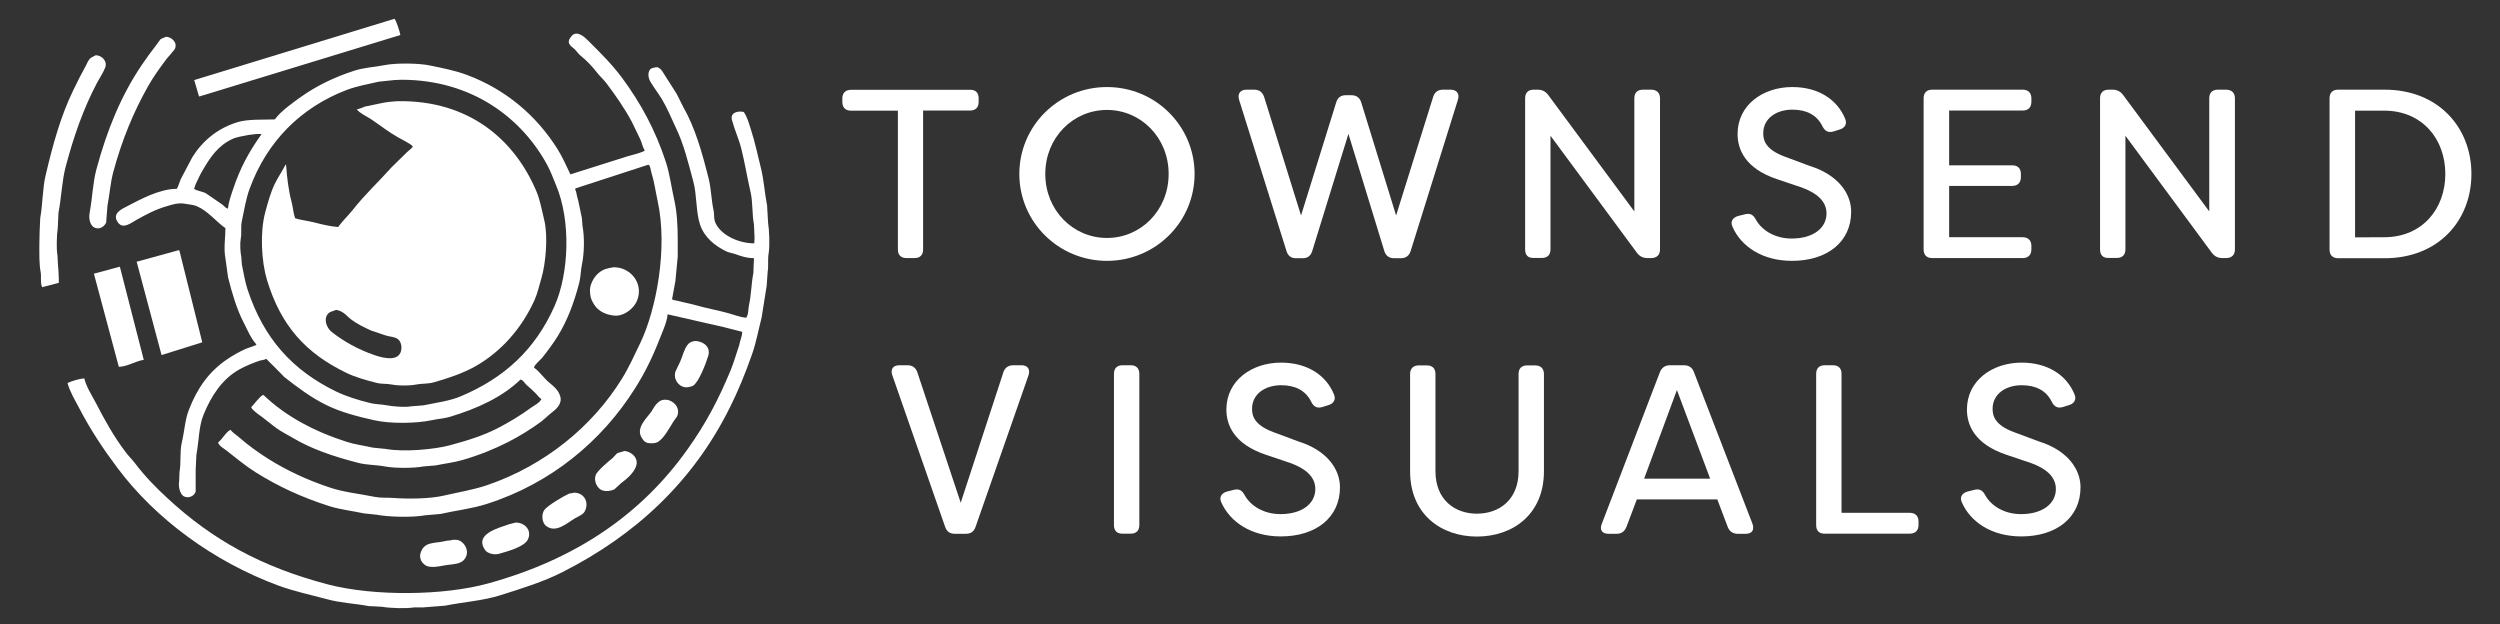
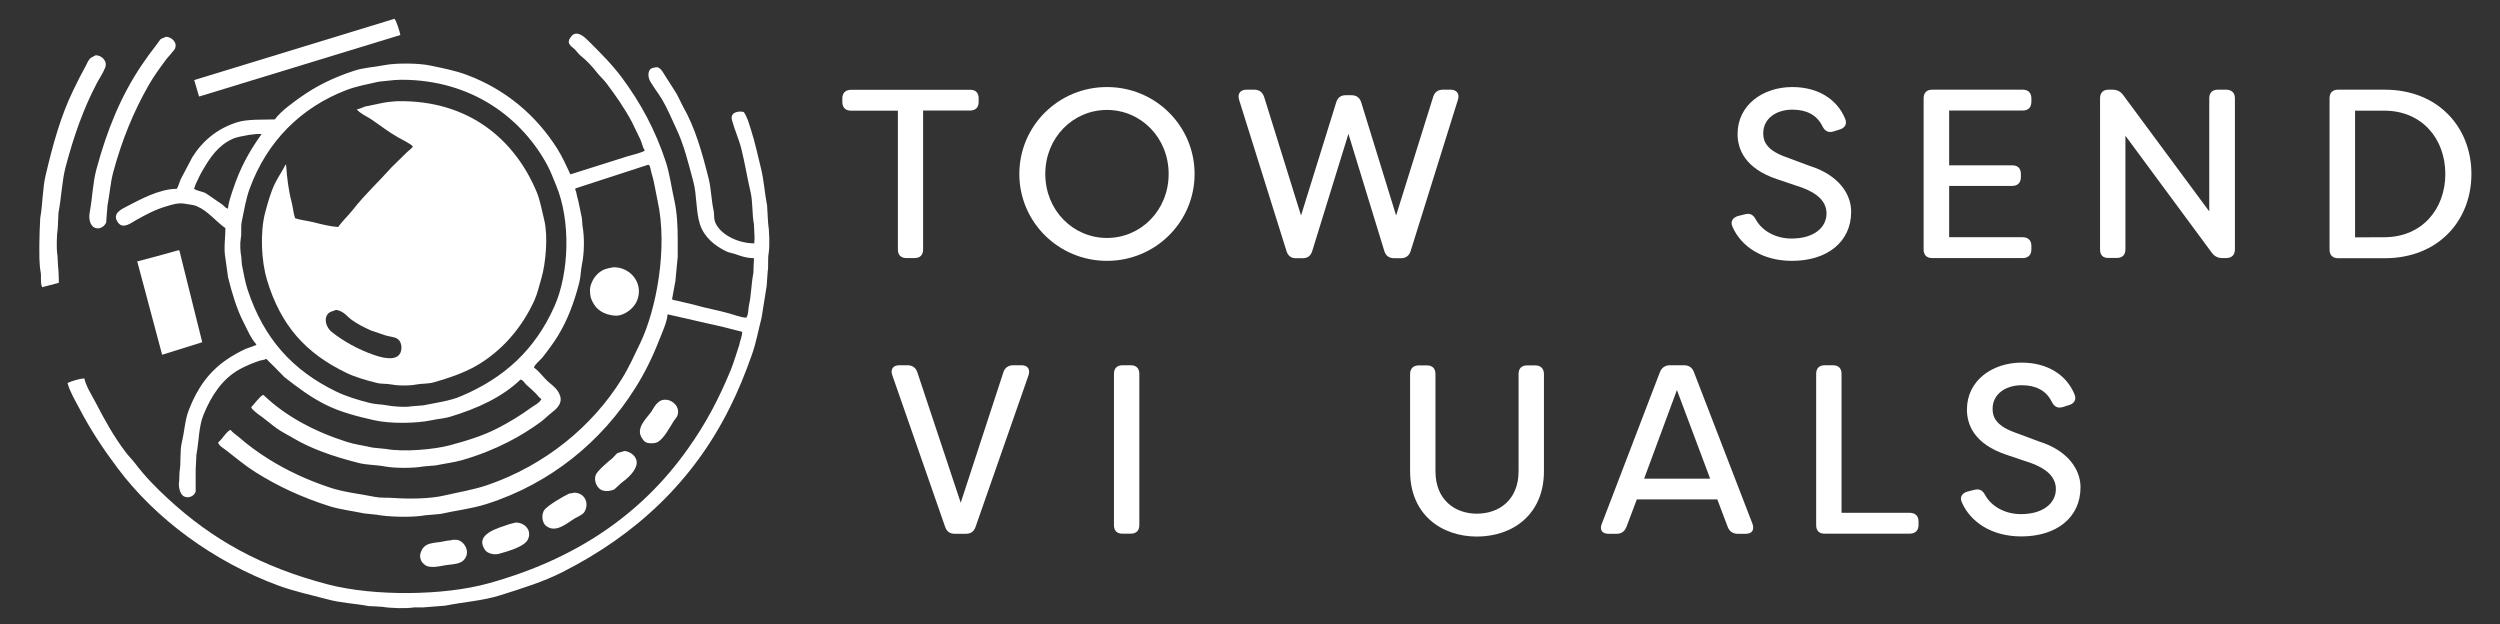
<svg xmlns="http://www.w3.org/2000/svg" version="1.1" id="Layer_1" x="0px" y="0px" viewBox="217 187 1714.6 428" style="enable-background:new 217 187 1714.6 428;" xml:space="preserve">
  <rect x="217" y="187" width="1714.6" height="428" fill="#333333" stroke="none" />
  <style type="text/css">
	.st0{fill:#FFFFFF;}
</style>
  <path class="st0" d="M888.2,254.4v2.5c0,3.8-2.1,5.9-5.9,5.9h-32.2v95.3c0,3.8-2.1,5.9-5.9,5.9h-5.5c-3.8,0-5.9-2.1-5.9-5.9v-95.2  h-32.2c-3.6,0-5.9-2.1-5.9-5.9v-2.5c0-3.8,2.3-5.9,5.9-5.9h81.7C886.1,248.5,888.2,250.6,888.2,254.4z" />
  <path class="st0" d="M916.1,306.3c0-32.9,26.8-59.6,60.1-59.6c33.4,0,60.1,26.8,60.1,59.6c0,32.9-26.8,59.6-60.1,59.6  C942.9,365.9,916.1,339.2,916.1,306.3z M1018.5,306.3c0-24.9-19-43.9-42.3-43.9s-42.3,19-42.3,43.9c0,24.9,19,43.9,42.3,43.9  S1018.5,331.2,1018.5,306.3z" />
  <path class="st0" d="M1099.3,359.1l-32.5-103.7c-1.2-4.1,0.8-6.9,5.1-6.9h5.3c3.5,0,5.6,1.7,6.8,5l25.3,81.3l24.1-77.5  c1-3.3,3.1-5,6.6-5h3.8c3.5,0,5.8,1.7,6.8,5l23.9,77.5l25.4-81.3c1-3.3,3.3-5,6.8-5h5.1c4.3,0,6.4,2.8,5.1,6.9l-32.4,103.7  c-1,3.3-3.3,5-6.8,5h-4.5c-3.5,0-5.8-1.7-6.8-5l-24.6-80.3l-24.8,80.3c-1,3.3-3.1,5-6.6,5h-4.6  C1102.4,364.1,1100.3,362.4,1099.3,359.1z" />
-   <path class="st0" d="M1263,358.2V254.4c0-3.8,2.1-5.9,5.9-5.9h2.5c3.1,0,5.4,1,7.4,3.6l59.1,79.9v-77.6c0-3.8,2.1-5.9,5.9-5.9h5.6  c3.8,0,6.1,2.1,6.1,5.9v103.7c0,3.8-2.3,5.9-6.1,5.9h-2.3c-3.1,0-5.4-1-7.4-3.6l-59.3-80.3V358c0,3.8-2.1,5.9-5.9,5.9h-5.6  C1265.1,364.1,1263,362,1263,358.2z" />
  <path class="st0" d="M1405.2,342.5c-1.7-3.6,0.3-6.4,4-7.4l4.8-1.2c3.6-0.8,5.6,0.5,7.4,4c4.1,7.1,12.9,12.7,24.4,12.7  c14.9,0,23.9-7.3,23.9-17.2c0-8.8-7.3-14.2-16.7-17.7l-17.2-5.8c-21.8-7.3-27.1-20.3-27.1-31c0-20,17.5-32.2,37.5-32.2  c18.2,0,31,8.8,36.3,21.8c1.5,3.6-0.3,6.4-4,7.4l-4.1,1.3c-3.6,1-5.9-0.3-7.6-3.8c-3.8-7.6-10.9-11.2-20.5-11.2  c-10.9,0-20,5.9-20,16.2c0,4.8,1.5,11.1,14.7,16l17.2,6.4c19.5,6.1,28.4,19,28.4,31.4c0,20.8-16.5,33.7-40.6,33.7  C1425.6,365.9,1411.1,356,1405.2,342.5z" />
  <path class="st0" d="M1553.8,262.9v37.5h43.3c3.8,0,5.9,2.1,5.9,5.9v2.1c0,3.8-2.1,6.1-5.9,6.1h-43.3v35.2h50.5  c3.6,0,5.9,2.1,5.9,5.9v2.5c0,3.8-2.3,5.9-5.9,5.9h-62.1c-3.8,0-5.9-2.1-5.9-5.9V254.4c0-3.8,2.1-5.9,5.9-5.9h62.1  c3.6,0,5.9,2.1,5.9,5.9v2.5c0,3.8-2.3,5.9-5.9,5.9h-50.5V262.9z" />
  <path class="st0" d="M1657.3,358.2V254.4c0-3.8,2.1-5.9,5.9-5.9h2.5c3.1,0,5.4,1,7.4,3.6l59.1,79.9v-77.6c0-3.8,2.1-5.9,5.9-5.9h5.6  c3.8,0,6.1,2.1,6.1,5.9v103.7c0,3.8-2.3,5.9-6.1,5.9h-2.3c-3.1,0-5.4-1-7.4-3.6l-59.3-80.3V358c0,3.8-2.1,5.9-5.9,5.9h-5.6  C1659.5,364.1,1657.3,362,1657.3,358.2z" />
  <path class="st0" d="M1814.7,358.2V254.4c0-3.8,2.1-5.9,5.9-5.9h31.9c36.8,0,59.5,25.9,59.5,57.8s-22.6,57.8-59.5,57.8h-31.9  C1816.9,364.1,1814.7,362,1814.7,358.2z M1852.2,349.7c25.9,0,41.9-19.3,41.9-43.4c0-24.1-16-43.4-41.9-43.4h-20v86.9L1852.2,349.7  L1852.2,349.7z" />
  <path class="st0" d="M865.2,548.3L829,444.4c-1.5-4.1,0.5-6.9,4.8-6.9h5.6c3.3,0,5.8,1.7,6.8,5l29.7,89.3l29.2-89.3  c1-3.3,3.5-5,6.9-5h5.6c4.3,0,6.1,2.8,4.8,6.9l-36.3,103.9c-1.2,3.5-3.5,4.8-6.8,4.8H872C868.7,553.1,866.4,551.8,865.2,548.3z" />
  <path class="st0" d="M981,547.2V443.4c0-3.8,2.1-5.9,5.9-5.9h5.6c3.8,0,5.9,2.1,5.9,5.9v103.7c0,3.8-2.1,5.9-5.9,5.9h-5.6  C983.1,553.1,981,551,981,547.2z" />
-   <path class="st0" d="M1054.6,531.5c-1.7-3.6,0.3-6.4,4-7.4l4.8-1.2c3.6-0.8,5.6,0.5,7.4,4c4.1,7.1,12.9,12.7,24.4,12.7  c14.9,0,23.9-7.3,23.9-17.2c0-8.8-7.3-14.2-16.7-17.7l-17.2-5.8c-21.8-7.3-27.1-20.3-27.1-31c0-20,17.5-32.2,37.5-32.2  c18.2,0,31,8.8,36.3,21.8c1.5,3.6-0.3,6.4-4,7.4l-4.1,1.3c-3.6,1-5.9-0.3-7.6-3.8c-3.8-7.6-10.9-11.2-20.5-11.2  c-10.9,0-20,5.9-20,16.2c0,4.8,1.5,11.1,14.7,16l17.2,6.4c19.5,6.1,28.4,19,28.4,31.4c0,20.8-16.5,33.7-40.6,33.7  C1075.1,554.9,1060.6,545,1054.6,531.5z" />
  <path class="st0" d="M1184.1,510.2v-66.7c0-3.8,2.3-5.9,5.9-5.9h5.6c3.8,0,5.9,2.1,5.9,5.9v66.7c0,19.5,13.2,29.1,28.4,29.1  c15.4,0,28.6-9.6,28.6-29.1v-66.7c0-3.8,2.1-5.9,5.9-5.9h5.4c3.8,0,6.1,2.1,6.1,5.9v66.7c0,29.4-21.1,44.8-46.1,44.8  C1205.2,554.9,1184.1,539.6,1184.1,510.2z" />
  <path class="st0" d="M1315.6,546.2l39.8-103.9c1.2-3.1,3.6-4.8,6.9-4.8h9.6c3.5,0,5.8,1.7,6.9,4.8l40.1,103.9  c1.5,4.1-0.2,6.9-4.6,6.9h-5.3c-3.5,0-5.8-1.5-7.1-4.8l-7.1-18.8h-55.2l-7.1,18.8c-1.3,3.3-3.5,4.8-6.9,4.8h-5.4  C1315.7,553.1,1313.9,550.3,1315.6,546.2z M1389.9,515.3l-22.8-60.8l-22.5,60.8H1389.9z" />
  <path class="st0" d="M1462.6,547.2V443.4c0-3.8,2.1-5.9,5.9-5.9h5.6c3.8,0,5.9,2.1,5.9,5.9v95.3h46.7c3.8,0,6.1,2.1,6.1,5.9v2.5  c0,3.8-2.3,5.9-6.1,5.9h-58.3C1464.7,553.1,1462.6,551,1462.6,547.2z" />
  <path class="st0" d="M1562.5,531.5c-1.7-3.6,0.3-6.4,4-7.4l4.8-1.2c3.6-0.8,5.6,0.5,7.4,4c4.1,7.1,12.9,12.7,24.4,12.7  c14.9,0,23.9-7.3,23.9-17.2c0-8.8-7.3-14.2-16.7-17.7l-17.2-5.8c-21.8-7.3-27.1-20.3-27.1-31c0-20,17.5-32.2,37.5-32.2  c18.2,0,31,8.8,36.3,21.8c1.5,3.6-0.3,6.4-4,7.4l-4.1,1.3c-3.6,1-5.9-0.3-7.6-3.8c-3.8-7.6-10.9-11.2-20.5-11.2  c-10.9,0-20,5.9-20,16.2c0,4.8,1.5,11.1,14.7,16l17.2,6.4c19.5,6.1,28.4,19,28.4,31.4c0,20.8-16.5,33.7-40.6,33.7  C1582.9,554.9,1568.4,545,1562.5,531.5z" />
  <g>
    <path class="st0" d="M487.5,199.9c1.3,1,3.7,9,4.1,11.1c-46,14.1-92,28.1-138,42.2c-0.1-0.1-0.1-0.2-0.2-0.4   c-1.1-3.6-2.1-7.3-3.2-10.9C396,227.9,441.8,213.9,487.5,199.9z" />
    <path class="st0" d="M743.8,340c-0.2-4-0.5-8-0.7-12c-1.7-8.7-2.2-17.7-4.2-25.6c-2.3-9.1-4-17.6-6.7-25.9   c-1.6-4.9-2.5-8.9-5.1-12.7c-3.7-0.9-9.5,0.2-8.1,5.5c1.7,6.5,4.7,12.9,6.4,19.6c2.5,9.9,4,19.7,6.4,30c1.6,7.1,0.9,14.7,2.3,22.1   c0.2,3,0.3,6,0.4,9c-0.1,1.3-0.1,2.6-0.2,3.9c-11.7,0-24-6.5-27-15c-0.8-2.4-0.3-4.8-0.9-7.6c-1.6-7.3-1.6-14.7-3.4-21.9   c-4.5-17.9-9.3-35-17.5-49.2c-1.5-2.9-2.9-5.9-4.4-8.8c-2.6-4.3-5.5-8.5-8.1-12.7c-1.2-1.8-3.5-6.9-7.1-5.3   c-5.1,0.2-4.9,6.3-2.8,9.7c2.4,4,5.4,7.9,7.9,12c3.8,6.3,6.4,13,9.7,19.9c5.3,11,8.3,23.5,11.8,36.5c2.5,9.2,1.7,20.7,4.6,29.5   c2.9,8.8,10.3,14.7,18.2,18.5c2.1,0.9,4.1,1.1,6.4,1.9c3.5,1.3,7.6,2.7,12.2,2.6c0.1,0.1,0.1,0.3,0.2,0.5c-0.2,3.2-0.3,6.5-0.4,9.7   c-1.5,7.3-1.4,15.1-3,21.9c-0.6,2.7-0.3,6.1-1.6,8.3c-0.1,0.1-0.1,0.3-0.2,0.5c-4.1-0.2-8.3-2-12-3c-7.5-2.1-15.1-3.4-22.4-5.5   c-4.2-1.2-8.4-1.9-12.4-3c-1.3-0.4-2.7-0.3-3.7-0.9c-0.1-0.1-0.3-0.1-0.5-0.2c0.8-4.1,1.5-8.3,2.3-12.5c0.5-5.6,1.1-11.2,1.6-16.8   v-11.5c0-9.7-0.5-18.9-2.3-27c-2.1-9.4-3.1-17.9-5.8-26.3c-7.3-22.3-17.5-40.8-30-57.7c-6.8-9.2-14.5-16.8-22.4-24.7   c-1.9-1.8-6.7-7.3-10.8-5.3c-1,0.5-1.7,1.5-2.3,2.3c-3.4,4.6,1.8,6.4,3.7,8.8c1.1,1.4,2.5,3,3.9,4.1c3.8,3.1,7.4,6.9,10.4,10.8   c2,2.6,4.7,4.9,6.7,7.6c6.3,8.3,12.4,17.1,17.5,26.6c1.9,4,3.9,8,5.8,12c1.1,2.4,1.5,5.4,3,7.4c-0.6,1.4-9.7,3.4-11.8,4.1   c-13.1,4.2-26.1,8.3-39.2,12.4c-2.9-6-5.5-12.1-9-17.6c-14.4-22.8-35.4-40.8-62.5-50.8c-7.6-2.8-15.8-4.4-24.4-6.2   c-7.6-1.7-23.3-1.9-31.1-0.4c-7.7,1.5-14.5,1.7-21.2,3.9c-14,4.5-25.9,10.4-36.7,18c-5.7,4.1-13.8,9.8-17.8,15.4   c-8.7,0.3-18.4-0.3-25.6,1.9c-13.8,4.2-24.2,13-31.1,24.2c-2.6,5-5.3,10-7.9,15c-0.9,2.1-1.5,4.6-2.6,6.5c-12.2,0-25.6,7.6-34.2,12   c-3.7,1.9-10.6,5-6.2,11.1c3.6,5,9.3,0,12.7-1.8c6.7-3.7,12.8-7.1,21.2-9.5c2.9-0.9,7.7-2.4,11.8-1.6c2.8,0.6,5.7,0.6,8.1,1.6   c8.2,3.5,13.1,10.4,19.9,15.2c0,6.6-1.3,14,0,20.6c0.6,4.4,1.2,8.7,1.8,13.1c2.9,11.5,6,21.9,10.8,31.2c2.6,5.1,4.9,10.7,8.6,14.8   c-0.1,0.1-0.1,0.3-0.2,0.5c-2.3,0.9-4.6,1.7-6.9,2.5c-4.5,2-8.9,4.5-12.9,7.2c-12.4,8.4-20.5,19.7-26.3,34.8   c-2.7,6.9-2.9,14.3-4.8,22.2c-1.5,6.4-0.4,13.6-1.6,20.5c-0.1,1.9-0.1,3.9-0.2,5.8c-0.8,4.3,0.7,9.2,3,10.6c3.4,2,7.6-0.3,8.3-3.2   v-15c0.1-3.4,0.3-6.8,0.5-10.2c1.8-9.6,1.6-19.5,4.9-27.5c5.3-13,12.9-24.6,24.7-31.1c4.1-2.3,8.8-4.2,13.4-5.8   c1.6-0.6,3.5-0.5,4.9-1.4c4.2,4.1,8.3,8.3,12.4,12.5c9,7,18,13.9,28.8,19.2c9.8,4.8,20.7,7.7,32.8,10.4c10.9,2.5,28.7,2.3,39.5,0   c4.5-1,8.3-1.1,12.4-2.3c18.7-5.6,36.1-13.6,48.5-25.6c2,0.5,2.8,2.5,4.1,3.7c2.2,1.9,4.5,3.9,6.5,6c1.1,1.2,2.3,2.8,3.7,3.7   c-1,2.5-5.1,4.5-7.2,6c-7.1,5.2-14.4,9.6-22.6,13.9c-9.9,5.1-21,8.6-33,11.8c-10.3,2.8-31.5,4.8-43.9,2.5c-3-0.3-6-0.6-9-0.9   c-5.9-1.4-12-2.1-17.6-3.9c-22.6-7.2-42.2-17.7-57.4-32.3c-2.1,0.6-6.6,6.8-8.3,8.5c0.5,1.9,5.5,5.3,7.2,6.5   c3.4,2.5,6.7,5.4,10.2,7.9c3.3,2.4,6.8,4.1,10.4,6.2c13.3,8,28.3,13.1,45.4,17.5c6,1.6,11.9,1.3,18.4,2.5c6.9,1.3,19.8,1.3,26.6,0   c2.8-0.2,5.5-0.5,8.3-0.7c6.3-1.3,12.5-2,18.4-3.7c11.4-3.3,21.8-7.5,31.4-12.4c8-4.1,15.2-8.6,22.1-13.6c2.7-2,5.2-4.6,7.9-6.7   c2.3-1.8,7.3-5.6,5.6-11.1c-1.3-4.3-4.4-6.7-7.4-9.2c-3.8-3.1-6.6-7.6-10.6-10.4c0.5-2.2,4.4-5.1,5.8-6.9   c3.7-4.7,7.4-9.6,10.6-14.8c6.5-10.6,11.1-22.7,14.6-36.2c1.1-4.2,1-8.1,1.9-12.7c1.6-7.5,1.9-18.7,0.4-26.5   c-0.2-1.8-0.3-3.5-0.4-5.3c-1.2-5.2-2-10.7-3.4-15.4c-0.4-1.4-0.4-3.1-1.2-4.2c0.1-0.3,0.1-0.6,0.2-0.9   c16.6-5.4,33.2-10.8,49.8-16.2c0.2,0.1,0.5,0.1,0.7,0.2c1,1.4,1,3.5,1.6,5.3c1.9,6,2.7,12.3,4.2,19.2c7.2,32.6-1,74.8-11.8,97.4   c-4.2,8.7-7.8,16.8-12.7,24.7c-20.2,32.7-52.9,59.4-92.3,72.9c-9.4,3.2-19.4,4.8-29.8,7.2c-9.4,2.2-24.1,2.4-34.8,1.6   c-3.9-0.3-8.4,0.1-12.4-0.7c-10.9-2.2-21.5-3.2-31.2-6.5c-15.6-5.2-29.4-11.7-42-19.6c-7.3-4.6-14-9.5-20.3-15   c-1.8-1.6-4.1-2.9-5.6-4.9c-3,1.2-5.7,6.6-8.5,8.6c0.3,2.2,4.1,4.3,5.6,5.5c6.6,5.1,12.8,10.4,20.1,15   c15.3,9.6,31.6,17.2,50.8,23.3c7.5,2.3,15.5,3.2,23.5,4.9c2.8,0.3,5.7,0.6,8.6,0.9c8.2,1.6,24.9,2,33.4,0.4   c3.5-0.3,6.9-0.6,10.4-0.9c11.1-2.5,21.7-3.6,31.9-6.9c44.2-14.1,79-43.3,101.6-79.2c6.6-10.4,12-21.3,16.8-33.7   c1.6-4.1,5.3-12.1,5.5-16.9c0.1-0.1,0.1-0.1,0.2-0.2c12.8,2.9,25.7,5.9,38.6,8.8c4.1,1.1,8.3,2.1,12.5,3.2c-0.2,3.2-1.6,6.2-2.1,9   c-2,6-3.6,11.6-5.8,17.1c-8.6,20.8-17.4,37.2-29.5,54.2c-31.8,44.9-76.8,75.7-137.1,92.3c-30.6,8.4-78.1,8.8-109.4,0.7   c-46.1-12-79.8-31-109.9-58.8c-8.2-7.5-16-15.5-22.8-24.5c-2-2.6-4.5-5-6.4-7.6c-7.9-10.4-14.3-21.9-20.5-33.9   c-2.6-5-6.4-10.7-7.8-16.6c-3.2,0.2-8.9,1.9-11.5,3.2c1.6,5.9,5.1,11.7,7.8,16.8c8,15.4,16.6,28.3,26.5,41.5   c26,34.8,65.9,64.2,110.3,80.6c10.9,4,21.9,6.3,33.9,9.5c8.7,2.4,18.6,2.8,28.2,4.6c3.2,0.1,6.3,0.3,9.4,0.5   c4.7,0.9,16.4,1.3,21.4,0.4h6.2c5.1-0.4,10.1-0.8,15.2-1.2c13.2-2.6,26.2-3.4,38.1-7.2c14.8-4.7,29.2-9.1,42.2-15.7   c50.5-25.5,89.9-62.3,115.1-113.1c5.7-11.4,10.7-23.6,15.2-36.5c2.8-7.9,4.3-16.5,6.5-24.9c1.1-7.3,2.3-14.6,3.5-21.9   c0.2-3.3,0.5-6.6,0.7-9.9c0.7-3.9-0.1-8.4,0.7-12.7C745,355.6,744.6,344.6,743.8,340z M373.3,330.1c-1.7-0.4-2.8-2.1-4.1-3   c-3.6-2.5-7.2-4.9-10.8-7.4c-2.2-1.4-6.3-1.7-8.3-3.2c0.4-1.1,0.7-2.1,1.1-3.2c1.5-3.2,3.1-6.7,4.9-9.7   c5.2-8.9,10.5-16.7,20.1-21.2c3.1-1.5,7.2-2,10.9-2.8c1.9-0.2,3.9-0.5,5.8-0.7h3.2c0.1,0.1,0.1,0.1,0.2,0.2   c-8.4,11.8-14.5,22.7-19.6,38.1C375.4,321.1,373.8,325.6,373.3,330.1z M597.2,397.2c-13.1,29.4-34.2,49-64.2,61.6   c-7.8,3.3-16.5,4.3-25.6,6.2c-2.8,0.2-5.7,0.5-8.6,0.7c-4.1,0.8-13,0-16.4-0.7c-4.1-0.8-7.7-0.6-11.6-1.6   c-8.4-2.1-16.3-4.5-23.3-7.9c-30-14.6-49.6-36.3-60.7-69.9c-1.7-5.2-2.7-11.2-3.9-17.1c-0.2-1.8-0.3-3.5-0.4-5.3   c-0.7-3.4-1-8.8-0.4-12.4c0.8-4.2-0.1-7.9,0.7-11.8c1.7-8.1,2.9-15.8,5.5-22.8c11.8-32.1,34.9-55.5,66.7-67.6   c6.8-2.5,14.2-3.9,21.9-5.6c3.5-0.4,7.1-0.7,10.6-1.1c1.6-0.1,3.2-0.1,4.8-0.2c49.1,0,83.2,27,100.3,59c2.3,4.3,3.8,8.7,5.8,13.4   C608.5,338.1,607.5,374.2,597.2,397.2z" />
    <path class="st0" d="M330.8,212.2c3.7,0.1,8.4,3.9,6,8.6c-1.8,2.2-3.6,4.4-5.5,6.5c-4.3,5.8-8.9,12-12.5,18.4   c-10.2,18-18.1,37-24.2,59.6c-1.9,7.3-2.4,15-3.9,22.8c-0.3,3.9-0.6,7.8-0.9,11.6c-1.1,2.3-4.1,5-7.8,3.5   c-2.9-1.2-4.4-5.6-3.5-10.4c1.9-10.2,2.1-20.2,4.6-29.6c7.4-27.5,17-50.6,30.9-71.3c3.3-4.9,6.6-9.4,10.1-13.9c1-1.4,2-2.7,3-4.1   C328.2,213.2,329.6,212.9,330.8,212.2z" />
    <path class="st0" d="M282.6,224.9c3.9-0.1,8.4,3.9,6.5,8.6c-1.4,3.5-3.8,7-5.6,10.4c-9.2,17.4-15.9,36.4-21.5,57.6   c-2.6,10-2.8,20.6-4.9,31.4c-0.2,3.6-0.4,7.2-0.5,10.8c-0.7,3.9-1,14.3-0.2,18.4c0.1,2.4,0.2,4.7,0.4,7.1   c0.3,1.6,0.7,11.6,0.5,11.8c-3.8,1-7.6,2-11.5,3c0-0.1,0-0.2,0-0.4c-1.3-2.7-0.3-6.6-0.9-9.9c-1.1-5.9-0.9-12.7-0.9-19.4   c0.1-3,0.1-6,0.2-9c0.1-2.9,0.2-5.9,0.4-8.8c1.8-10,1.5-20,3.7-29.3c5-21.3,10.4-40.7,18.9-58.2c2.8-5.8,5.5-11.2,8.5-16.6   c1.1-2,1.9-4.5,3.7-5.8C280.4,226,281.5,225.5,282.6,224.9z" />
    <path class="st0" d="M590.3,338.1c-1.7-6.9-2.8-13.6-5.3-19.6c-14.5-34.7-45.5-63-95.5-62.1c-3.3,0.2-6.6,0.5-9.7,1.1   c-4.1,0.8-8.3,1.7-12.5,2.6c-1.7,0.6-3.6,1.6-5.6,1.9c2.2,2.8,6.6,4.7,9.7,6.7c6.1,4.1,12,8.8,18.4,12.4c2.1,1.2,9,4.6,10.2,6.2   c0.1,0,0.1,0,0.2,0c-0.8,1.7-2.9,2.9-4.1,4.1c-3.5,3.5-7.1,6.9-10.6,10.4c-8.7,9.8-18.4,18.7-26.5,29.1c-3.2,4-7.1,7.6-10.1,11.8   c-5.6-0.4-11.5-1.9-16.6-3.2c-4.4-1.1-8.8-1.5-12.9-2.8c-1.3-3.7-1.4-7.5-2.5-11.5c-2-7.5-3.1-16.6-3.7-25.2h-0.4   c-2.2,4.4-5.2,8.6-7.4,13.2c-2.8,5.9-4.7,12.7-6.5,19.4c-3.7,14-2.6,33.7,1.2,46.4c9.6,31.6,26.7,50.3,54.4,63.7   c6.2,3,13.3,5,20.8,6.9c3.6,0.9,6.9,0.4,10.9,1.2c4.1,0.8,11.6,0.8,15.7,0c4.6-0.9,8.5-0.4,12.7-1.6c10.4-3,19.6-6.1,28.1-10.8   c17.9-10,32.1-26.2,40.8-45.4c2.2-4.9,3.2-9.8,4.9-15.5C591.2,367.9,593,349.4,590.3,338.1z M491,430c-3.4,4.7-12.5,2.2-17.6,0.4   c-11.2-3.9-20.5-9.2-28.9-15.7c-2.9-2.3-5.9-8-2.8-12.2c1.5-2,3.4-1.8,5.8-3c5.4,1,7.1,4.2,10.6,6.8c3.9,2.9,8.8,5.3,13.4,7.4   c3.4,1.2,6.7,2.3,10.1,3.4c3,0.9,6.2,0.9,8.3,2.5C492.6,421.6,493.2,427,491,430z" />
-     <path class="st0" d="M339.1,358.7c0.3,0,0.6,0,0.9,0c5.2,21,10.5,42,15.7,63c-0.1,0.1-0.2,0.1-0.4,0.2c-9.2,2.9-18.4,5.8-27.5,8.6   c-5.7-21.3-11.4-42.7-17.1-64.1c0.1,0,0.2,0,0.4,0C320.4,363.9,329.8,361.3,339.1,358.7z" />
-     <path class="st0" d="M298.5,438.6c-5.7-21.3-11.4-42.6-17.1-63.9c5.9-1.6,11.9-3.2,17.8-4.8c5.5,21.3,10.9,42.6,16.4,63.9   C309.7,434.7,304.8,438.3,298.5,438.6z" />
+     <path class="st0" d="M339.1,358.7c0.3,0,0.6,0,0.9,0c5.2,21,10.5,42,15.7,63c-9.2,2.9-18.4,5.8-27.5,8.6   c-5.7-21.3-11.4-42.7-17.1-64.1c0.1,0,0.2,0,0.4,0C320.4,363.9,329.8,361.3,339.1,358.7z" />
    <path class="st0" d="M637.7,370.3c11.8-0.2,21,11.2,16.2,22.9c-1.6,3.9-5.5,7.7-9.9,9.4c-1.4,0.5-2.5,0.8-3.9,0.9   c-2.5,0.2-6.3-0.9-7.2-1.2c-2.9-1-5.1-2.5-6.9-4.4c-1.7-1.9-3.5-5.3-3.9-7.2c-0.4-1.9-0.4-2.9-0.4-2.9s-0.3-2.9,0.4-5   c1.6-5.1,4.9-9.3,9.9-11.2C633.2,371.2,636,370.5,637.7,370.3z" />
-     <path class="st0" d="M693.3,420.9c0.9-0.1,2.6,0.1,4,0.6c3.9,1.3,6.9,4.6,5.5,9.4c-1.6,5.3-6.5,18.1-10.4,20.6   c-1.1,0.7-3.9,1.3-5.6,1.1c-4.1-0.5-8.3-5.3-6.5-10.9c1.1-2.2,2.1-4.5,3.2-6.7c1.7-3.8,2.6-8.2,4.9-11.3c0.6-0.8,1.2-1.4,1.9-1.8   C690.9,421.5,692.4,421,693.3,420.9z" />
    <path class="st0" d="M487.5,435.5c0.2,0,0.4,0,0.5,0C487.9,435.5,487.7,435.5,487.5,435.5z" />
    <path class="st0" d="M672.2,461.2c1.4-0.2,3.2,0.1,4.1,0.5c4.1,1.6,7.3,6,5,11c-0.8,1.1-1.5,2.1-2.3,3.2   c-2.7,4.3-6.5,11.5-10.6,14.1c-1.9,1.2-6,1.4-8.3,0.4c-1.3-0.6-2.2-1.9-3-3.2c-4.3-6.8,3.8-13.7,6.7-18c1.3-1.9,2.3-4.1,3.9-5.6   C669.5,461.8,670.7,461.4,672.2,461.2z" />
    <path class="st0" d="M645.1,496.3c4.6,0.2,10.3,4.7,8.1,10.6c-1.8,4.9-6.6,8.7-10.4,11.6c-1.5,1.4-2.9,2.7-4.4,4.1   c-2.7,1.3-7.1,1.8-9.7,0c-2.3-1.6-4.5-5.6-3.2-9.7c0.9-2.8,9-9.7,11.5-11.6c1.1-1.1,2.1-2.2,3.2-3.4   C641.7,497.1,643.4,497.2,645.1,496.3z" />
    <path class="st0" d="M610.7,524.9c7.3,0,10.7,7.2,7.1,13.2c-1.1,1.9-4.6,3.3-6.5,4.4c-4.8,2.7-13,10.7-19.9,5.1   c-2.6-2.1-3.3-7.7-1.1-10.8c2.2-3.1,13.3-9.6,17.1-11.3C608.5,525.4,609.6,525.2,610.7,524.9z" />
    <path class="st0" d="M570.6,545.4c6.2-0.1,11.4,5.2,8.5,11.5c-2.4,5.1-13.8,8.2-19.8,9.9c-3.4,1-7.9-0.3-9.4-2.3   c-8.2-11.3,9.2-15.4,16.4-18C567.8,546.1,569.2,545.8,570.6,545.4z" />
    <path class="st0" d="M527.4,557.2c1.3,0.1,3.1-0.2,4.4,0.4c4.3,1.8,7.4,7.7,4.1,12.5c-2.9,4.3-8.5,3.6-14.8,4.8   c-3.1,0.6-7.7,1.5-11.1,0.4c-1.3-0.4-2.9-1.9-3.7-3c-0.9-1.3-1.4-3.6-1.1-5.1c2.3-9.2,9.3-7.2,17.6-9.2   C524.5,557.5,526.1,557.9,527.4,557.2z" />
    <path class="st0" d="M569.2,561.1c0.1,0.1,0.2,0.1,0.4,0.2C569.5,561.2,569.3,561.2,569.2,561.1z" />
  </g>
</svg>